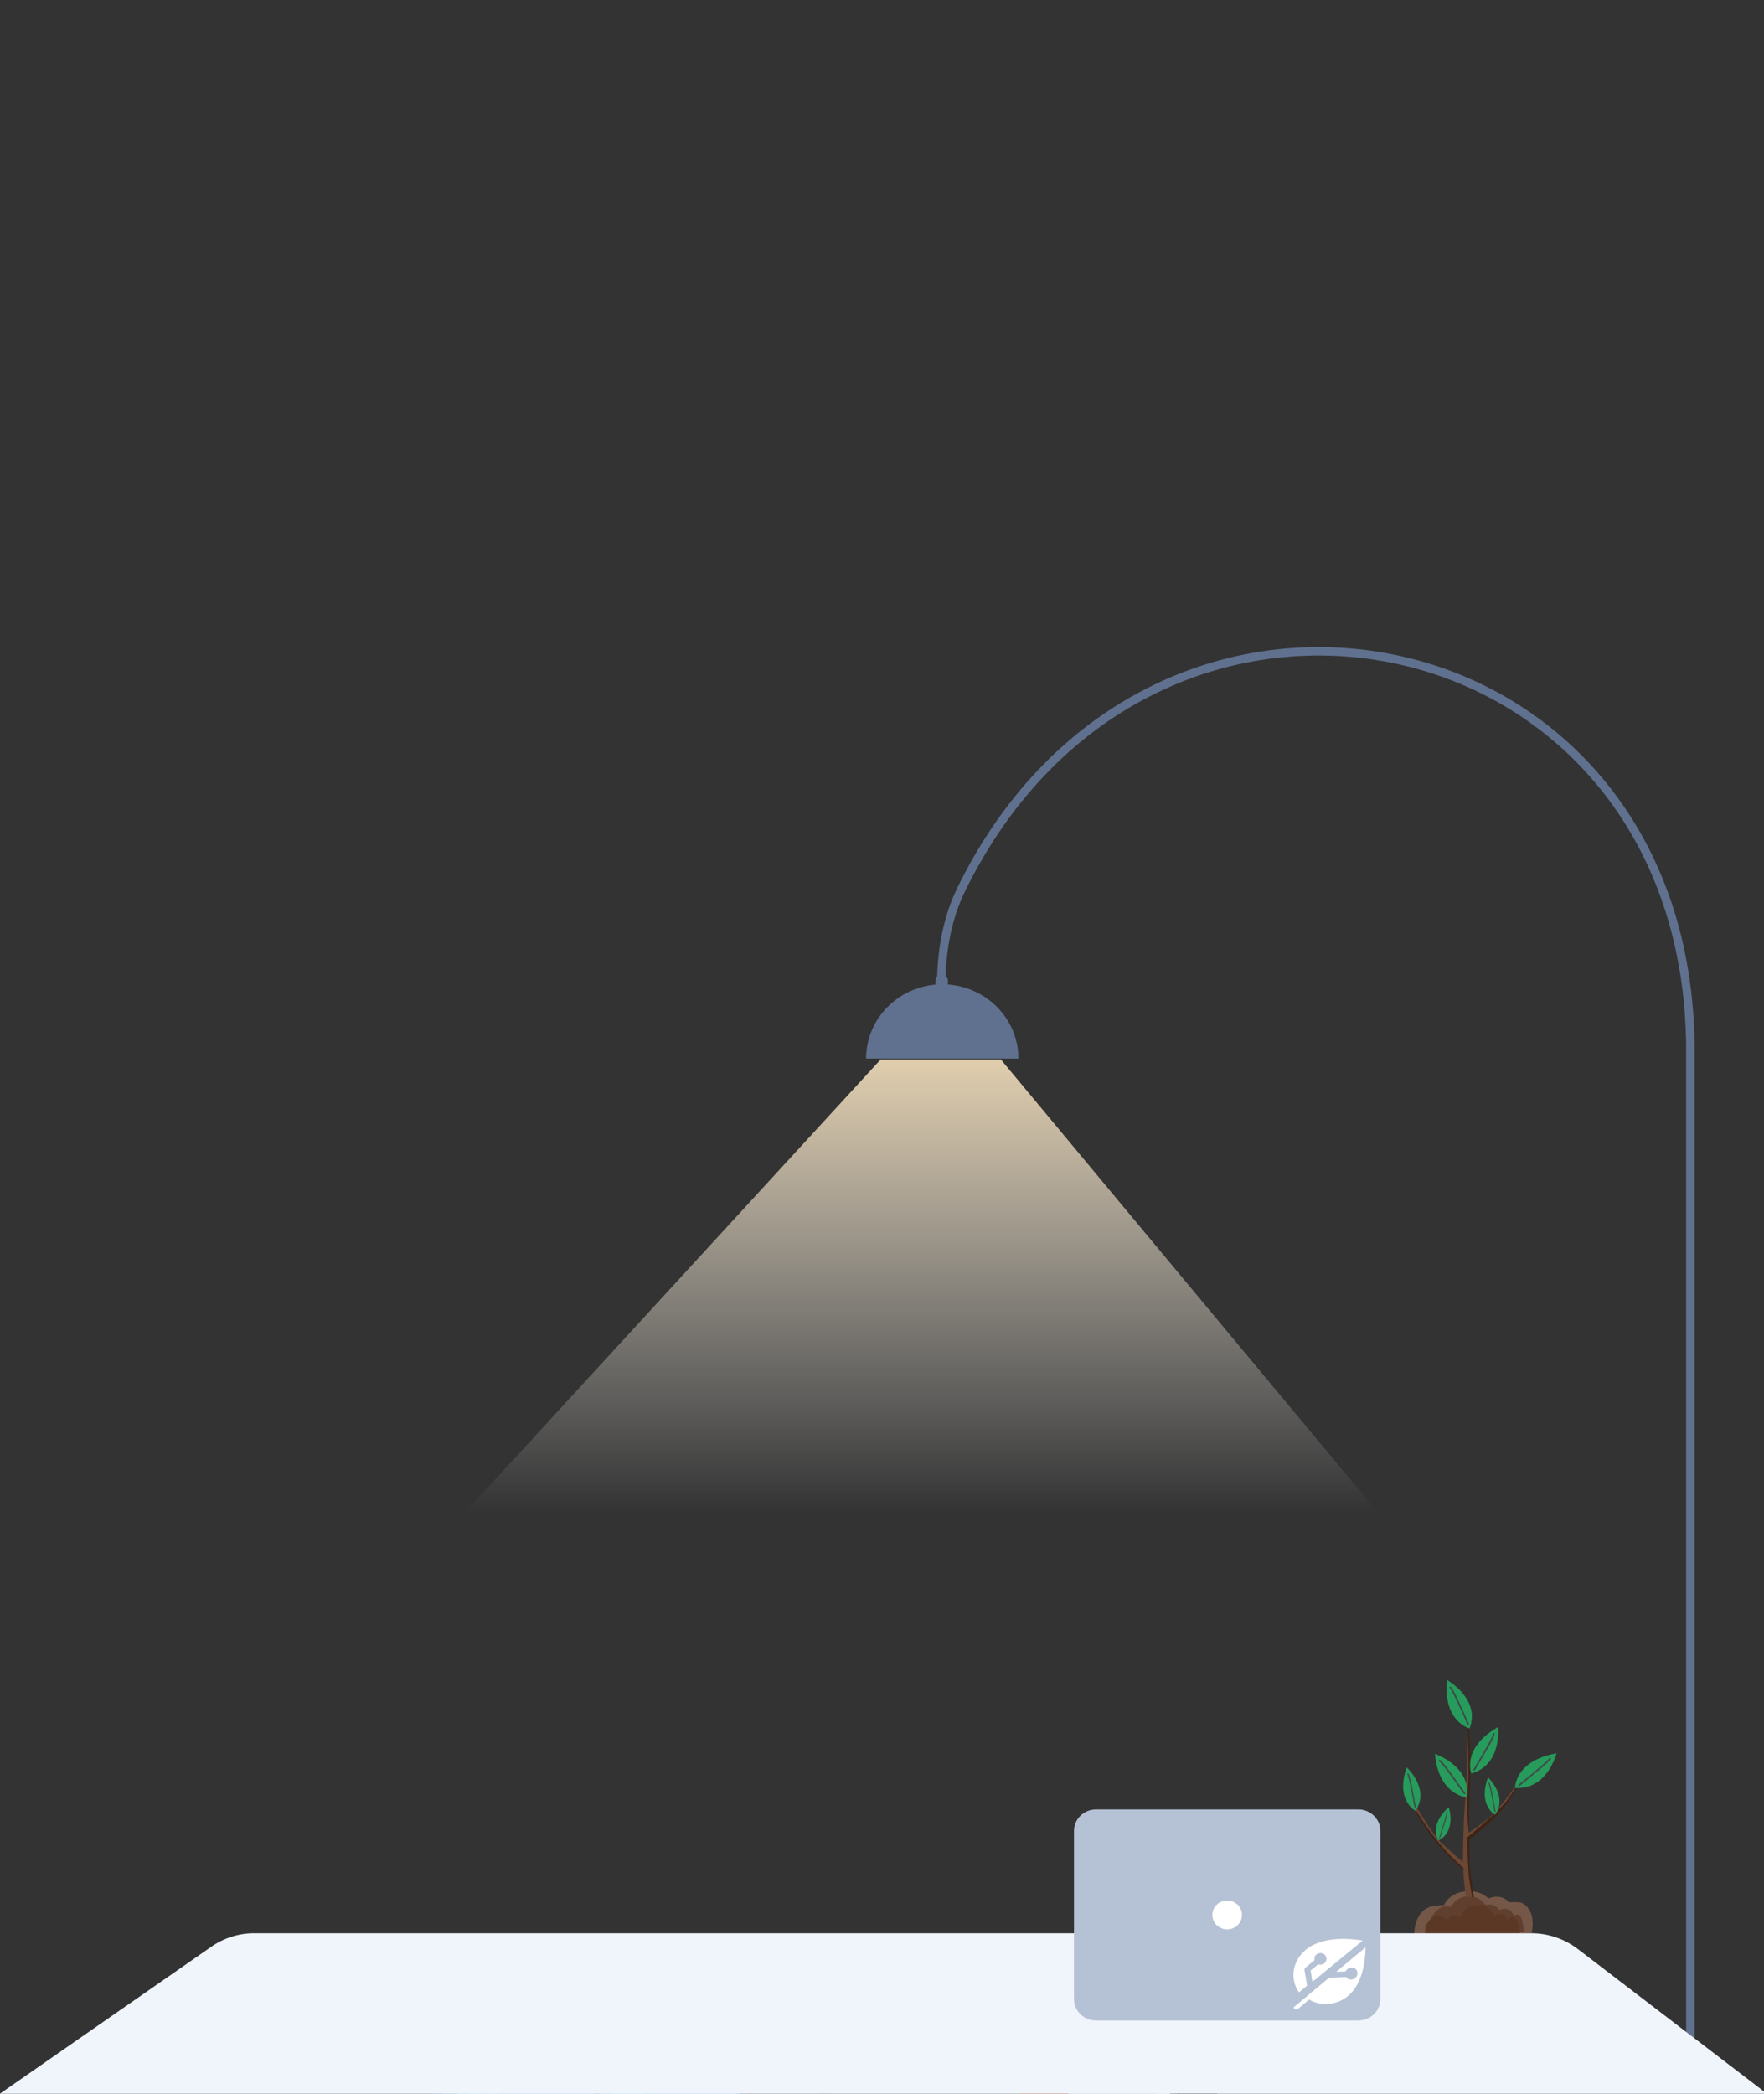
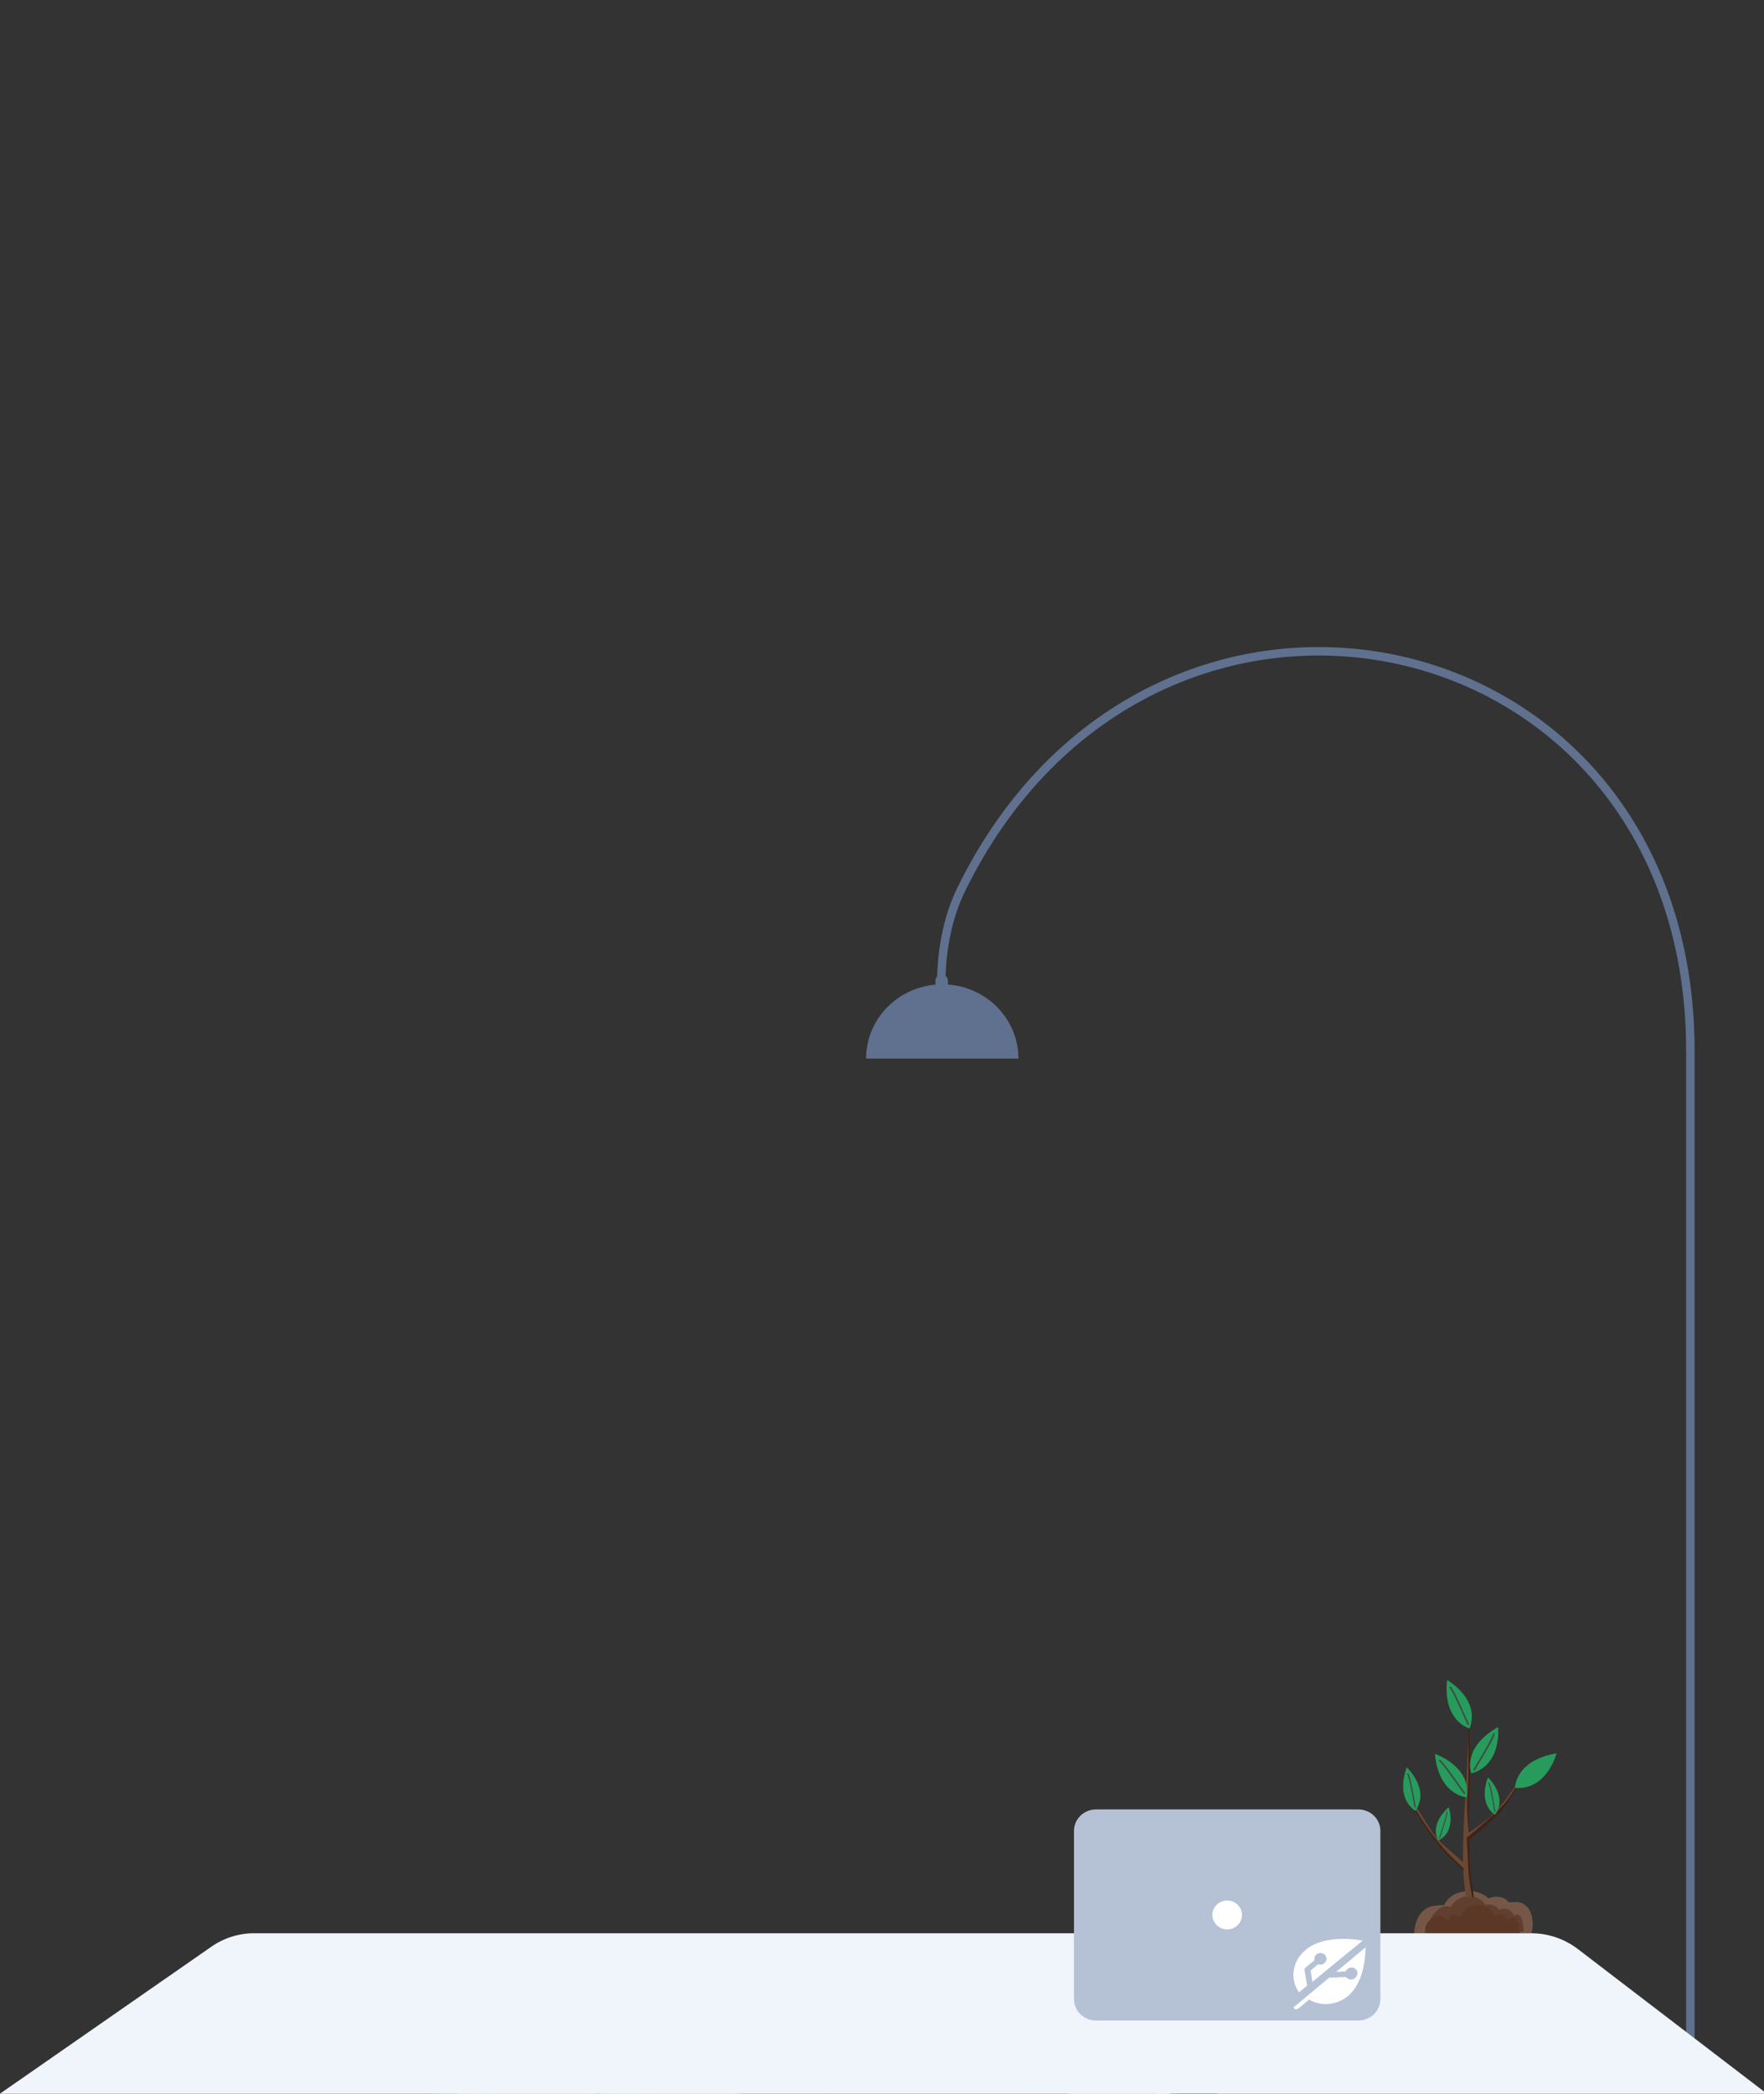
<svg xmlns="http://www.w3.org/2000/svg" width="627" height="744" viewBox="0 0 627 744" fill="none">
  <rect x="0" y="0" width="627" height="744" fill="#333333" stroke="none" />
  <g clip-path="url(#clip0_9231_163911)">
    <path d="M395.792 746.931C401.322 770.531 366.672 790.481 331.102 781.531C295.532 772.581 298.662 780.991 298.662 780.991C303.012 791.681 326.392 818.181 360.702 813.861C395.022 809.541 400.122 779.371 408.702 765.891C409.342 764.891 407.042 757.911 408.472 756.621C409.842 755.371 394.762 742.521 395.792 746.931Z" fill="#000C1E" />
    <path d="M384.122 734.111C386.132 733.831 387.822 734.371 389.112 735.891C390.652 734.831 391.082 732.961 390.202 731.361C389.392 729.851 387.562 729.221 385.982 729.891C384.372 730.571 383.562 732.321 384.122 734.111ZM384.122 734.111C386.132 733.831 387.822 734.371 389.112 735.891C390.652 734.831 391.082 732.961 390.202 731.361C389.392 729.851 387.562 729.221 385.982 729.891C384.372 730.571 383.562 732.321 384.122 734.111ZM403.042 759.381C402.982 759.441 402.922 759.501 402.882 759.561C402.932 759.511 402.982 759.451 403.032 759.401C403.242 759.181 403.482 758.981 403.742 758.811C404.412 758.381 405.102 757.971 405.772 757.541C407.832 756.231 409.792 754.801 411.372 752.901C411.562 752.671 411.752 752.431 411.932 752.191C411.752 752.431 411.562 752.661 411.372 752.891C409.792 754.791 407.842 756.221 405.782 757.531C405.102 757.961 404.412 758.371 403.742 758.801C403.482 758.971 403.252 759.161 403.032 759.381H403.042ZM422.822 892.321C422.612 892.591 422.402 892.861 422.212 893.101C424.042 891.771 425.702 890.541 426.912 889.621L427.122 889.461C425.732 890.481 425.132 890.721 422.822 892.311V892.321ZM424.822 889.801C427.342 887.011 429.852 884.191 431.702 880.881C429.652 884.021 427.352 887.011 424.822 889.791L424.662 889.971C424.712 889.911 424.772 889.861 424.822 889.801Z" fill="white" />
    <path d="M335.192 829.871C335.502 839.701 336.152 843.571 339.242 858.601C340.332 862.091 341.212 861.651 342.782 864.991C342.872 865.191 343.032 865.371 343.032 865.581C343.032 865.791 342.872 865.991 342.782 866.201C342.602 866.141 342.422 866.051 342.262 865.941C342.302 866.021 343.732 868.641 344.502 869.761C344.412 869.631 344.332 869.481 344.272 869.331C344.172 869.061 344.422 868.751 344.822 868.761C344.932 868.891 345.122 869.081 345.272 869.291C346.942 871.611 348.612 873.941 350.282 876.261C350.402 876.431 350.572 876.601 350.622 876.801C350.642 876.971 350.582 877.151 350.462 877.271C350.312 877.341 350.132 877.331 349.982 877.251C350.142 877.501 360.762 893.291 373.262 900.811C374.062 900.601 374.812 900.351 375.602 900.111C377.472 899.541 379.302 899.611 381.152 900.161C381.302 900.201 386.672 895.501 388.882 892.921C390.432 891.111 392.082 888.141 392.082 888.141C395.662 896.371 403.552 900.321 403.552 900.321C405.382 899.751 404.632 899.891 406.172 899.741C406.792 899.671 410.462 900.651 411.062 900.821C413.622 899.571 422.012 893.351 422.222 893.071C422.072 893.171 423.492 891.701 423.542 891.641C426.062 888.841 429.432 884.321 431.712 880.851C431.712 880.851 436.662 872.821 438.862 867.911C438.862 867.911 439.502 866.641 439.822 866.001C440.142 865.361 440.452 864.721 440.762 864.071C441.382 862.771 442.002 861.501 442.592 860.181C442.992 859.301 443.402 858.501 443.792 857.621C444.162 856.801 444.552 856.001 444.892 855.171C445.152 854.551 445.412 853.811 445.652 853.181C446.372 851.291 446.732 849.271 447.232 847.301C447.402 846.651 448.432 841.001 448.432 840.991C457.712 825.781 437.252 787.261 423.792 758.651C417.722 745.741 416.112 732.631 414.012 728.481L413.952 728.361C411.832 724.221 408.842 720.901 404.722 718.661C402.642 717.531 400.322 716.931 397.962 716.901C395.502 716.861 393.202 717.521 391.032 718.611C388.472 719.901 386.262 721.681 384.252 723.701C383.972 723.981 383.692 724.271 383.422 724.551C383.012 724.981 382.612 725.421 382.222 725.871C382.092 726.021 381.952 726.181 381.822 726.331C381.562 726.631 381.312 726.941 381.062 727.251C380.062 728.481 379.122 729.761 378.232 731.081C377.842 731.661 377.462 732.251 377.092 732.841C376.802 733.301 376.502 733.771 376.202 734.231C376.542 734.811 376.842 735.351 377.152 735.881C378.352 737.891 379.542 739.911 380.782 741.901C381.342 742.801 380.922 743.671 379.972 743.861C376.682 744.541 373.402 745.281 370.122 745.981C369.042 746.201 367.962 746.411 366.822 746.631C366.882 746.971 366.922 747.241 366.972 747.511C367.312 749.381 368.102 751.091 368.892 752.801C369.482 754.091 370.132 755.361 370.702 756.651C371.162 757.671 371.152 758.621 370.682 759.471C370.572 759.671 370.442 759.861 370.292 760.031C370.172 760.171 370.042 760.301 369.902 760.431C369.362 760.931 368.782 761.401 368.182 761.831C365.512 763.661 363.282 765.731 360.602 767.551C358.342 769.111 356.232 770.871 354.292 772.811C350.892 776.191 347.832 779.541 345.532 783.731C345.302 784.141 345.072 784.551 344.792 785.051C344.792 785.051 344.792 785.071 344.792 785.081C344.322 786.101 334.352 804.111 335.172 829.811L335.192 829.871ZM389.062 735.871C387.772 734.351 386.082 733.801 384.072 734.091C383.522 732.301 384.332 730.551 385.932 729.871C387.502 729.201 389.332 729.831 390.152 731.341C391.032 732.941 390.602 734.811 389.062 735.871Z" fill="white" />
    <path d="M422.822 892.471C422.612 892.741 422.402 893.021 422.212 893.251C422.212 893.251 424.262 891.781 424.302 891.751C424.962 891.261 428.932 888.241 428.932 888.241C435.342 883.231 440.732 877.191 445.172 870.201C450.932 861.131 454.732 851.291 456.892 840.781C458.052 835.251 458.672 829.611 458.742 823.961C458.822 814.771 457.282 805.651 454.212 796.991C451.152 788.321 446.572 780.551 440.812 773.451C438.342 770.411 435.712 767.501 433.182 764.501C432.282 763.441 431.442 762.331 430.662 761.191C429.052 758.791 428.782 756.231 429.922 753.531C431.012 750.941 431.922 748.291 432.472 745.521C433.612 739.681 433.242 733.971 431.132 728.401C430.782 727.481 430.482 726.541 430.142 725.611C428.952 722.421 427.162 719.481 424.862 716.971C421.432 713.191 417.322 710.081 412.742 707.801C409.502 706.201 405.982 705.211 402.382 704.881C402.142 704.841 401.902 704.781 401.672 704.711H397.782C397.092 704.821 396.392 704.951 395.692 705.051C388.912 706.071 382.952 708.801 377.902 713.471C375.742 715.451 373.822 717.671 372.182 720.081C371.952 720.391 371.752 720.731 371.582 721.081C371.702 720.971 371.832 720.851 371.952 720.731L372.012 720.681C372.072 720.631 372.122 720.571 372.182 720.521C372.522 720.211 372.882 719.921 373.272 719.671C374.022 719.231 374.612 719.441 374.832 720.271C374.992 720.901 375.072 721.541 375.072 722.191C375.092 724.481 374.512 727.581 373.662 730.111C373.472 730.671 373.272 731.201 373.062 731.691C374.762 731.471 376.292 734.441 376.292 734.441C376.582 733.981 376.882 733.521 377.172 733.061C377.542 732.461 377.922 731.871 378.312 731.291C379.202 729.971 380.142 728.691 381.142 727.461C381.392 727.151 381.642 726.851 381.902 726.541C382.032 726.391 382.162 726.231 382.302 726.081C382.692 725.631 383.092 725.191 383.502 724.761C383.772 724.471 384.052 724.181 384.332 723.901C386.342 721.881 388.552 720.101 391.112 718.811C393.292 717.721 395.582 717.061 398.052 717.101C400.402 717.141 402.712 717.751 404.782 718.891C408.902 721.121 411.892 724.451 414.012 728.591C414.032 728.631 414.052 728.671 414.072 728.711C416.992 734.341 417.322 740.971 414.982 746.871C414.702 747.581 414.402 748.261 414.062 748.931C413.722 749.601 413.362 750.251 412.962 750.881C412.892 750.991 412.822 751.111 412.742 751.221C412.482 751.611 412.212 751.991 411.922 752.361C411.742 752.601 411.562 752.841 411.362 753.061C409.692 754.961 407.832 755.571 405.772 756.881C405.092 757.311 404.042 757.911 403.342 758.291C401.242 759.421 400.782 760.801 400.832 761.121C400.962 762.051 401.502 762.921 402.862 763.521C404.042 764.041 405.162 764.451 406.352 764.951C409.242 766.171 415.282 769.271 415.372 769.331C447.452 790.621 450.952 830.411 447.232 847.341C446.792 849.331 444.382 859.271 439.822 867.571C439.822 867.571 434.432 876.941 431.722 881.061C429.672 884.211 427.372 887.201 424.842 889.981" fill="#000C1E" />
    <path d="M384.122 734.111C386.132 733.831 387.822 734.381 389.112 735.901C390.652 734.841 391.082 732.971 390.202 731.371C389.392 729.861 387.562 729.221 385.982 729.901C384.382 730.571 383.572 732.331 384.122 734.111Z" fill="#190330" />
    <path d="M372.172 720.361C371.962 720.531 371.772 720.731 371.572 720.921C370.952 721.791 370.382 722.691 369.872 723.621C368.762 725.601 367.452 728.441 367.102 731.281C367.382 731.281 367.662 731.261 367.932 731.221" fill="#F1F0E4" />
    <path d="M367.102 731.271C367.382 731.271 367.662 731.251 367.932 731.211C368.022 730.871 368.092 730.571 368.192 730.281C368.422 729.631 368.762 729.041 369.372 728.671C370.242 728.131 371.202 728.401 371.592 729.351C371.752 729.741 371.772 730.191 371.822 730.611C371.822 730.891 371.822 731.171 371.782 731.451C372.032 731.491 372.242 731.551 372.452 731.561C372.632 731.561 372.812 731.561 372.982 731.541H373.062C373.272 731.051 373.472 730.521 373.662 729.961C374.512 727.431 375.092 724.321 375.072 722.041C375.072 721.391 374.992 720.751 374.832 720.121C374.612 719.281 374.012 719.071 373.272 719.511C372.882 719.761 372.522 720.051 372.182 720.361C371.972 720.531 371.782 720.731 371.582 720.921C370.962 721.791 370.392 722.691 369.882 723.621C368.772 725.601 367.462 728.441 367.112 731.271H367.102Z" fill="white" />
    <path d="M347.902 733.181C353.352 737.281 358.802 741.391 364.252 745.491C364.762 745.881 365.292 746.261 365.862 746.681C366.102 746.841 366.902 746.701 366.902 746.701C368.032 746.471 369.122 746.271 370.202 746.051C373.482 745.341 376.762 744.601 380.052 743.931C380.052 743.931 368.802 743.811 347.902 733.191V733.181Z" fill="#E85C36" />
    <path d="M411.052 900.841C412.122 900.621 421.542 893.941 422.222 893.261C425.002 890.481 429.832 883.781 431.292 881.631C435.342 875.651 440.712 866.211 442.232 862.881C443.502 860.101 445.382 854.381 446.122 851.771C448.752 842.531 448.662 835.421 448.282 830.341C445.692 796.121 428.542 780.291 426.272 777.931C423.672 775.231 421.182 773.501 418.172 771.261C414.572 768.581 411.712 767.191 407.802 765.541C406.612 765.041 404.042 764.111 402.882 763.541C402.042 763.121 399.562 761.341 402.062 759.221C402.292 759.021 403.392 758.371 403.652 758.201C404.322 757.771 405.662 756.981 406.352 756.581C408.602 755.271 409.802 754.761 411.392 753.081C413.062 751.311 414.122 749.131 415.002 746.871C417.342 740.971 417.012 734.351 414.092 728.711L414.032 728.591C411.912 724.451 408.922 721.131 404.802 718.891C402.742 717.761 400.432 717.141 398.072 717.101C395.612 717.061 393.312 717.721 391.142 718.811C388.582 720.101 386.372 721.881 384.362 723.901C382.122 726.171 380.102 728.651 378.332 731.301C377.942 731.881 377.562 732.471 377.192 733.061C376.902 733.521 376.602 733.991 376.302 734.451C376.302 734.451 374.772 731.481 373.072 731.701C373.282 731.211 373.482 730.681 373.672 730.121C374.522 727.591 375.102 724.481 375.082 722.201C375.082 721.551 375.002 720.911 374.842 720.281C374.622 719.441 374.022 719.231 373.282 719.671C372.892 719.921 372.532 720.211 372.192 720.521C368.662 723.551 367.182 731.381 367.122 731.431C368.822 724.131 372.542 720.291 373.192 720.951C373.602 721.361 373.892 722.381 373.572 724.691C373.232 727.061 372.872 728.251 371.832 730.761C371.682 731.121 371.622 731.161 371.432 731.541C371.932 731.711 372.472 731.761 373.002 731.681C374.252 731.481 375.422 732.951 376.302 734.431C377.222 735.971 378.822 738.531 378.822 738.531C378.972 737.471 379.272 736.431 379.692 735.451C381.152 732.181 381.922 731.001 383.982 728.381C385.782 726.101 388.282 724.141 391.212 722.601C393.332 721.491 394.662 721.111 397.162 721.151C399.592 721.191 401.632 721.761 403.892 723.101C406.062 724.381 408.232 726.441 409.682 729.901C410.702 732.331 411.522 734.911 411.572 737.741C411.642 741.621 410.712 744.971 409.542 747.021C408.102 749.541 406.542 750.631 403.782 752.491C401.562 753.991 400.892 754.521 399.402 755.581C397.112 757.211 396.142 759.341 396.102 760.591C396.012 763.161 398.212 766.241 404.702 769.691C408.482 771.701 411.242 772.961 415.172 775.871C418.232 778.141 420.732 780.181 423.232 783.631C425.622 786.921 428.532 789.441 430.372 792.501C433.262 797.321 442.372 815.131 442.202 833.991C441.892 868.561 413.902 900.221 411.062 900.841H411.052Z" fill="#F0F5FB" />
    <path d="M346.322 732.041C346.842 732.431 347.382 732.791 347.902 733.181C368.802 743.801 380.052 743.921 380.052 743.921C380.342 743.871 380.602 743.731 380.812 743.521C381.172 743.141 381.232 742.561 380.862 741.961C379.632 739.971 378.442 737.951 377.232 735.941C376.922 735.411 376.622 734.871 376.282 734.291C376.282 734.291 374.752 731.321 373.062 731.541H372.982C372.802 731.551 372.622 731.551 372.452 731.541C372.222 731.521 372.002 731.481 371.782 731.441C371.782 731.441 369.242 731.201 367.942 731.231C367.662 731.271 367.392 731.291 367.112 731.291C366.282 731.241 365.452 731.191 364.622 731.131C363.202 731.041 361.792 730.951 360.372 730.861C357.782 730.691 355.202 730.531 352.612 730.371C350.952 730.261 349.282 730.161 347.622 730.071C347.342 730.041 347.072 730.051 346.792 730.091C346.342 730.181 346.002 730.441 345.902 730.921C345.782 731.361 345.962 731.821 346.332 732.071L346.322 732.041Z" fill="#FF7040" />
    <path d="M396.342 716.931C396.342 716.931 384.032 704.481 371.572 720.911C371.572 720.911 373.362 718.791 374.192 719.311C374.192 719.311 375.232 719.281 375.062 722.971C374.972 724.901 374.572 727.711 373.052 731.531C373.052 731.531 374.452 731.021 376.282 734.281C376.282 734.281 385.142 718.081 396.342 716.931Z" fill="url(#paint0_linear_9231_163911)" />
    <path d="M366.892 746.701C366.952 747.041 366.992 747.311 367.042 747.581C367.382 749.451 368.172 751.161 368.962 752.871C369.192 753.361 369.422 753.851 369.662 754.341C371.932 754.831 380.812 743.521 380.812 743.521C380.602 743.731 380.342 743.871 380.052 743.921C376.762 744.591 373.482 745.331 370.202 746.041C369.132 746.261 368.052 746.471 366.902 746.691L366.892 746.701Z" fill="#D6E0EA" />
    <path d="M371.582 729.351C371.202 728.401 370.232 728.131 369.362 728.671C368.752 729.051 368.412 729.631 368.182 730.281C368.082 730.571 368.022 730.871 367.922 731.211C369.212 731.181 371.762 731.421 371.762 731.421C371.802 731.151 371.812 730.881 371.802 730.601C371.762 730.171 371.732 729.731 371.572 729.341L371.582 729.351Z" fill="#190330" />
    <path d="M153.15 703.34H262.11L277.38 855.39L271.55 861.78H162.59L151 706.77L153.15 703.34Z" fill="#85BFE3" />
    <path opacity="0.7" d="M168.42 855.39H277.38L262.11 703.34H153.15L168.42 855.39Z" fill="#ABDFFF" />
    <path d="M192.99 708.24H224.24L222.99 694C222.84 692.34 221.38 691 219.72 691H194.48C192.82 691 191.59 692.34 191.74 694L192.99 708.24Z" fill="#007CFF" />
    <path d="M192.99 708.24H224.24L222.99 694C222.84 692.34 221.38 691 219.72 691H194.48C192.82 691 191.59 692.34 191.74 694L192.99 708.24Z" fill="#73C6EF" />
    <path d="M191.99 710.4H225.61C226.19 710.4 226.63 709.93 226.57 709.34L226.41 707.5C226.36 706.92 225.84 706.44 225.26 706.44H191.64C191.06 706.44 190.62 706.91 190.68 707.5L190.84 709.34C190.89 709.92 191.41 710.4 191.99 710.4Z" fill="#54AAD5" />
    <g opacity="0.95">
      <path d="M161.66 714.66L206.43 714.72C207.46 714.72 208.39 715.52 208.49 716.5L210.42 734.43C210.53 735.41 209.77 736.21 208.74 736.21L163.97 736.15C162.94 736.15 162.01 735.35 161.91 734.37L159.98 716.44C159.87 715.46 160.63 714.66 161.66 714.66Z" fill="white" />
      <path d="M165.42 718.311H175.88C176.65 718.331 177.35 718.921 177.42 719.661L178.49 729.601C178.57 730.341 178.01 730.931 177.23 730.931H166.77C166 730.911 165.3 730.321 165.23 729.581L164.16 719.641C164.08 718.901 164.64 718.311 165.42 718.311Z" fill="white" />
      <path d="M165.42 718.311H175.88C176.65 718.331 177.35 718.921 177.42 719.661L178.49 729.601C178.57 730.341 178.01 730.931 177.23 730.931H166.77C166 730.911 165.3 730.321 165.23 729.581L164.16 719.641C164.08 718.901 164.64 718.311 165.42 718.311Z" stroke="#D3D7DE" stroke-width="0.59" />
      <path d="M171.64 727.58C173.36 727.58 174.61 726.26 174.44 724.63C174.27 723 172.73 721.67 171.01 721.67C169.29 721.67 168.04 722.99 168.21 724.62C168.38 726.25 169.92 727.58 171.64 727.58Z" fill="#FF7040" stroke="#FF7040" stroke-width="1.78" stroke-linecap="round" stroke-linejoin="round" />
      <path d="M170.36 725.31C170.4 725.69 170.74 726 171.13 726H171.91C172.24 726 172.49 725.73 172.45 725.4C172.41 725.04 172.23 724.91 171.98 724.83L170.68 724.41C170.42 724.33 170.25 724.2 170.21 723.84C170.17 723.51 170.42 723.24 170.75 723.24H171.53C171.91 723.24 172.25 723.55 172.3 723.93" stroke="white" stroke-width="0.5" stroke-linecap="round" stroke-linejoin="round" />
      <path d="M171.13 722.84L171.51 726.39" stroke="white" stroke-width="0.5" stroke-linecap="round" stroke-linejoin="round" />
      <path d="M180.41 724.34L181.07 723.31L181.22 723.22C181.2 723.27 181.17 723.32 181.14 723.36C181.11 723.4 181.06 723.43 181 723.45C180.94 723.47 180.86 723.48 180.76 723.48C180.61 723.48 180.47 723.45 180.33 723.38C180.2 723.31 180.09 723.21 180 723.09C179.91 722.97 179.86 722.83 179.84 722.67C179.82 722.51 179.84 722.36 179.92 722.23C179.99 722.1 180.09 721.99 180.23 721.91C180.37 721.83 180.52 721.79 180.69 721.79C180.86 721.79 181.03 721.83 181.18 721.91C181.33 721.99 181.45 722.09 181.55 722.22C181.65 722.35 181.7 722.49 181.72 722.66C181.74 722.89 181.69 723.12 181.54 723.35L180.93 724.33H180.43L180.41 724.34ZM180.83 723.16C180.93 723.16 181.01 723.14 181.08 723.1C181.15 723.06 181.2 723 181.24 722.92C181.27 722.85 181.29 722.76 181.28 722.67C181.27 722.57 181.24 722.49 181.19 722.42C181.14 722.35 181.07 722.29 180.99 722.24C180.91 722.2 180.82 722.18 180.73 722.18C180.64 722.18 180.55 722.2 180.48 722.24C180.41 722.28 180.36 722.34 180.32 722.42C180.29 722.49 180.27 722.58 180.28 722.67C180.29 722.76 180.32 722.85 180.37 722.92C180.42 722.99 180.49 723.05 180.57 723.09C180.65 723.13 180.74 723.15 180.83 723.15V723.16ZM182.38 724.34L183.1 722.08H183.53L182.83 724.34H182.38ZM181.77 722.2L181.73 721.83H183.5L183.53 722.08L183.36 722.2H181.78H181.77ZM184.5 724.34L184.23 721.83H184.66L184.93 724.34H184.5ZM183.74 722.2L183.7 721.83H184.62L184.66 722.2H183.74ZM186.46 724.38C186.26 724.38 186.07 724.33 185.9 724.22C185.72 724.11 185.58 723.96 185.46 723.77C185.34 723.58 185.27 723.35 185.24 723.09C185.21 722.83 185.24 722.6 185.31 722.41C185.39 722.22 185.5 722.07 185.65 721.96C185.8 721.86 185.98 721.8 186.18 721.8C186.38 721.8 186.57 721.85 186.74 721.96C186.91 722.07 187.06 722.21 187.18 722.41C187.3 722.6 187.37 722.83 187.4 723.09C187.43 723.35 187.4 723.58 187.33 723.77C187.26 723.96 187.14 724.11 186.99 724.22C186.84 724.32 186.67 724.38 186.47 724.38H186.46ZM186.41 723.99C186.54 723.99 186.65 723.96 186.74 723.89C186.83 723.82 186.89 723.72 186.93 723.59C186.97 723.46 186.98 723.29 186.96 723.08C186.94 722.87 186.89 722.71 186.82 722.58C186.75 722.45 186.67 722.35 186.56 722.28C186.46 722.21 186.34 722.18 186.21 722.18C186.08 722.18 185.97 722.21 185.88 722.28C185.79 722.34 185.73 722.44 185.69 722.58C185.65 722.71 185.64 722.88 185.66 723.08C185.68 723.28 185.73 723.45 185.79 723.59C185.86 723.72 185.94 723.82 186.04 723.89C186.15 723.96 186.26 723.99 186.39 723.99H186.41ZM188.15 724.38C188.07 724.38 188 724.35 187.94 724.3C187.88 724.25 187.85 724.18 187.84 724.11C187.83 724.04 187.85 723.97 187.9 723.92C187.95 723.87 188.01 723.84 188.09 723.85C188.17 723.86 188.24 723.88 188.29 723.93C188.35 723.98 188.38 724.04 188.39 724.12C188.4 724.2 188.38 724.26 188.33 724.31C188.29 724.36 188.22 724.39 188.14 724.38H188.15ZM189.65 724.38C189.47 724.38 189.31 724.34 189.16 724.26C189.01 724.18 188.89 724.08 188.79 723.94C188.7 723.81 188.64 723.66 188.62 723.5C188.6 723.27 188.65 723.04 188.8 722.81L189.41 721.83H189.91L189.25 722.86L189.1 722.95C189.12 722.9 189.15 722.85 189.18 722.81C189.22 722.77 189.26 722.74 189.32 722.72C189.38 722.7 189.46 722.69 189.56 722.69C189.71 722.69 189.86 722.73 189.99 722.79C190.12 722.86 190.23 722.95 190.32 723.07C190.41 723.19 190.46 723.33 190.48 723.49C190.5 723.65 190.48 723.8 190.4 723.93C190.33 724.06 190.23 724.17 190.09 724.25C189.96 724.33 189.8 724.37 189.63 724.37L189.65 724.38ZM189.61 724C189.71 724 189.79 723.98 189.86 723.94C189.93 723.9 189.98 723.84 190.02 723.76C190.06 723.68 190.07 723.6 190.06 723.51C190.05 723.42 190.02 723.33 189.97 723.26C189.92 723.19 189.85 723.13 189.77 723.09C189.69 723.05 189.6 723.03 189.51 723.03C189.42 723.03 189.33 723.05 189.26 723.09C189.19 723.13 189.14 723.19 189.1 723.27C189.06 723.34 189.05 723.42 189.06 723.52C189.07 723.62 189.1 723.7 189.15 723.77C189.2 723.84 189.27 723.9 189.35 723.95C189.43 723.99 189.52 724.01 189.61 724.01V724ZM191.75 724.39C191.57 724.39 191.41 724.36 191.27 724.3C191.13 724.24 191.02 724.15 190.93 724.04C190.84 723.93 190.79 723.8 190.78 723.66C190.77 723.55 190.78 723.45 190.81 723.35C190.85 723.25 190.91 723.17 190.99 723.11C191.07 723.04 191.18 723 191.3 722.97V723.08C191.2 723.05 191.11 723.01 191.03 722.95C190.96 722.89 190.9 722.82 190.85 722.74C190.8 722.66 190.78 722.57 190.77 722.49C190.76 722.36 190.77 722.24 190.83 722.14C190.89 722.04 190.97 721.96 191.08 721.9C191.19 721.84 191.32 721.81 191.47 721.81C191.62 721.81 191.76 721.84 191.88 721.9C192 721.96 192.1 722.04 192.18 722.14C192.26 722.24 192.31 722.36 192.32 722.49C192.32 722.58 192.32 722.66 192.29 722.74C192.26 722.82 192.22 722.89 192.16 722.95C192.1 723.01 192.02 723.05 191.92 723.08L191.9 722.97C192.03 723 192.14 723.05 192.24 723.11C192.34 723.17 192.41 723.26 192.47 723.35C192.53 723.44 192.56 723.55 192.57 723.66C192.59 723.8 192.57 723.93 192.5 724.04C192.44 724.15 192.34 724.24 192.21 724.3C192.08 724.36 191.93 724.39 191.75 724.39ZM191.71 724.02C191.8 724.02 191.88 724 191.95 723.97C192.02 723.93 192.07 723.89 192.1 723.82C192.14 723.76 192.15 723.69 192.14 723.61C192.13 723.53 192.1 723.46 192.05 723.4C192 723.34 191.94 723.29 191.86 723.25C191.79 723.21 191.7 723.2 191.61 723.2C191.52 723.2 191.44 723.22 191.37 723.25C191.3 723.29 191.25 723.33 191.22 723.4C191.19 723.46 191.17 723.53 191.18 723.61C191.19 723.69 191.22 723.76 191.26 723.82C191.31 723.88 191.37 723.93 191.45 723.97C191.53 724.01 191.61 724.02 191.7 724.02H191.71ZM191.58 722.87C191.69 722.87 191.78 722.84 191.84 722.77C191.9 722.7 191.93 722.62 191.92 722.51C191.91 722.4 191.86 722.32 191.79 722.26C191.71 722.19 191.62 722.16 191.51 722.16C191.4 722.16 191.31 722.19 191.25 722.26C191.19 722.32 191.16 722.41 191.17 722.51C191.18 722.61 191.23 722.7 191.3 722.77C191.38 722.84 191.47 722.87 191.58 722.87Z" fill="#000C1E" />
      <path d="M194.63 724.39C194.44 724.39 194.27 724.35 194.12 724.28C193.97 724.21 193.83 724.1 193.71 723.97L193.92 723.74C194.01 723.85 194.11 723.93 194.23 723.99C194.35 724.05 194.47 724.08 194.61 724.08C194.76 724.08 194.88 724.05 194.97 723.98C195.06 723.91 195.1 723.82 195.08 723.7C195.07 723.61 195.04 723.53 194.99 723.47C194.94 723.41 194.87 723.37 194.79 723.33C194.71 723.29 194.62 723.26 194.53 723.23C194.44 723.2 194.34 723.17 194.25 723.13C194.16 723.09 194.07 723.05 193.99 723C193.91 722.95 193.84 722.88 193.79 722.8C193.74 722.72 193.7 722.61 193.69 722.48C193.67 722.34 193.69 722.22 193.76 722.12C193.82 722.02 193.91 721.94 194.03 721.89C194.15 721.84 194.28 721.81 194.44 721.81C194.6 721.81 194.75 721.84 194.88 721.91C195.02 721.97 195.13 722.05 195.23 722.16L195.02 722.39C194.93 722.3 194.84 722.24 194.75 722.19C194.66 722.14 194.56 722.12 194.46 722.12C194.31 722.12 194.2 722.15 194.13 722.21C194.05 722.27 194.02 722.36 194.03 722.47C194.03 722.55 194.07 722.62 194.12 722.67C194.17 722.72 194.24 722.76 194.32 722.8C194.4 722.84 194.49 722.87 194.58 722.9C194.67 722.93 194.77 722.96 194.86 723C194.96 723.04 195.05 723.08 195.13 723.14C195.21 723.2 195.28 723.27 195.33 723.36C195.39 723.45 195.42 723.55 195.44 723.69C195.46 723.91 195.4 724.08 195.26 724.21C195.12 724.34 194.91 724.4 194.64 724.4L194.63 724.39ZM194.61 724.71L194.27 721.51H194.52L194.86 724.71H194.61Z" fill="#727C8C" />
      <path d="M181.37 726.42L193.28 726.44C193.97 726.44 194.6 726.98 194.67 727.64C194.74 728.3 194.24 728.83 193.54 728.83L181.63 728.81C180.94 728.81 180.31 728.27 180.24 727.61C180.17 726.95 180.67 726.42 181.37 726.42Z" fill="#D3D7DE" />
      <path d="M212.04 714.73L256.81 714.79C257.84 714.79 258.77 715.59 258.87 716.57L260.8 734.5C260.91 735.48 260.15 736.28 259.12 736.28L214.35 736.22C213.32 736.22 212.39 735.42 212.29 734.44L210.36 716.51C210.25 715.53 211.01 714.73 212.04 714.73Z" fill="white" />
      <path d="M215.87 718.391L226.82 718.411C227.63 718.411 228.35 719.041 228.44 719.811L229.56 730.211C229.64 730.981 229.05 731.601 228.24 731.601L217.29 731.581C216.48 731.581 215.76 730.951 215.67 730.181L214.55 719.781C214.47 719.011 215.06 718.391 215.87 718.391Z" fill="white" />
      <path d="M215.87 718.391L226.82 718.411C227.63 718.411 228.35 719.041 228.44 719.811L229.56 730.211C229.64 730.981 229.05 731.601 228.24 731.601L217.29 731.581C216.48 731.581 215.76 730.951 215.67 730.181L214.55 719.781C214.47 719.011 215.06 718.391 215.87 718.391Z" stroke="#D3D7DE" stroke-width="0.62" />
      <path d="M222.38 728.09C224.18 728.09 225.49 726.71 225.31 725C225.13 723.29 223.52 721.9 221.72 721.9C219.92 721.9 218.61 723.28 218.79 724.99C218.97 726.7 220.58 728.09 222.38 728.09Z" fill="#FFD230" stroke="#FFD230" stroke-width="0.62" stroke-linecap="round" stroke-linejoin="round" />
      <path d="M221 725.21H221.57L221.7 726.46C221.72 726.65 221.97 726.73 222.09 726.59L223.32 725.09C223.43 724.96 223.31 724.76 223.12 724.76H222.55L222.42 723.51C222.4 723.32 222.15 723.24 222.03 723.38L220.8 724.88C220.69 725.01 220.81 725.21 221 725.21Z" fill="white" />
      <path d="M231.41 724.71L232.13 722.45H232.56L231.86 724.71H231.41ZM230.81 722.57L230.77 722.2H232.54L232.57 722.45L232.4 722.57H230.82H230.81ZM233.77 724.75C233.59 724.75 233.43 724.72 233.28 724.66C233.13 724.6 233 724.51 232.89 724.39L233.15 724.11C233.21 724.19 233.29 724.25 233.39 724.29C233.49 724.33 233.6 724.36 233.71 724.36C233.82 724.36 233.91 724.34 233.98 724.3C234.05 724.26 234.11 724.21 234.14 724.14C234.18 724.07 234.19 723.99 234.18 723.9C234.17 723.8 234.14 723.72 234.09 723.66C234.04 723.59 233.97 723.54 233.88 723.51C233.8 723.47 233.7 723.45 233.58 723.45C233.53 723.45 233.49 723.45 233.44 723.46C233.39 723.46 233.35 723.47 233.31 723.48L233.48 723.24C233.53 723.22 233.58 723.21 233.64 723.19C233.7 723.18 233.76 723.17 233.81 723.17C233.95 723.17 234.07 723.2 234.19 723.26C234.31 723.32 234.4 723.41 234.48 723.52C234.56 723.63 234.6 723.76 234.62 723.91C234.64 724.07 234.62 724.22 234.55 724.34C234.48 724.46 234.38 724.56 234.25 724.63C234.11 724.7 233.95 724.73 233.76 724.73L233.77 724.75ZM233.34 723.48L233.31 723.24L233.93 722.46H234.45L233.8 723.25L233.33 723.48H233.34ZM232.83 722.57L232.79 722.2H234.42L234.45 722.45L234.09 722.57H232.83ZM234.95 724.47L235.82 723.49C235.89 723.41 235.95 723.34 235.99 723.27C236.03 723.21 236.06 723.14 236.08 723.09C236.1 723.03 236.1 722.97 236.1 722.91C236.09 722.8 236.04 722.71 235.95 722.65C235.87 722.59 235.77 722.55 235.65 722.55C235.52 722.55 235.42 722.58 235.33 722.64C235.24 722.7 235.17 722.79 235.1 722.92L234.77 722.68C234.85 722.51 234.97 722.38 235.11 722.3C235.25 722.21 235.42 722.17 235.62 722.17C235.78 722.17 235.93 722.2 236.06 722.26C236.19 722.32 236.29 722.41 236.37 722.52C236.45 722.63 236.5 722.76 236.51 722.9C236.52 723.01 236.51 723.1 236.5 723.18C236.48 723.26 236.45 723.34 236.39 723.43C236.34 723.51 236.26 723.61 236.16 723.72L235.49 724.45H234.93L234.95 724.47ZM234.98 724.71L234.95 724.47L235.31 724.35H236.73L236.77 724.72H234.98V724.71ZM237.54 724.72L237.27 722.21H237.7L237.97 724.72H237.54ZM236.78 722.58L236.74 722.21H237.66L237.7 722.58H236.78ZM238.81 724.75C238.73 724.75 238.66 724.72 238.6 724.67C238.54 724.62 238.51 724.55 238.5 724.48C238.49 724.41 238.51 724.34 238.56 724.29C238.61 724.24 238.67 724.21 238.75 724.22C238.83 724.23 238.9 724.25 238.95 724.3C239.01 724.35 239.04 724.41 239.05 724.49C239.06 724.57 239.04 724.63 238.99 724.68C238.95 724.73 238.88 724.76 238.8 724.75H238.81ZM240.39 724.76C240.21 724.76 240.05 724.73 239.91 724.67C239.77 724.61 239.66 724.52 239.57 724.41C239.48 724.3 239.43 724.17 239.42 724.03C239.41 723.92 239.42 723.82 239.45 723.72C239.49 723.62 239.55 723.54 239.63 723.48C239.71 723.41 239.82 723.37 239.94 723.34V723.45C239.84 723.42 239.75 723.38 239.67 723.32C239.6 723.26 239.54 723.19 239.49 723.11C239.44 723.03 239.42 722.94 239.41 722.86C239.4 722.73 239.41 722.61 239.47 722.51C239.53 722.41 239.61 722.33 239.72 722.27C239.83 722.21 239.96 722.18 240.11 722.18C240.26 722.18 240.4 722.21 240.52 722.27C240.64 722.33 240.74 722.41 240.82 722.51C240.9 722.61 240.95 722.73 240.96 722.86C240.96 722.95 240.96 723.03 240.93 723.11C240.9 723.19 240.86 723.26 240.8 723.32C240.74 723.38 240.66 723.42 240.56 723.45L240.54 723.34C240.67 723.37 240.78 723.42 240.88 723.48C240.98 723.54 241.05 723.63 241.11 723.72C241.17 723.81 241.2 723.92 241.21 724.03C241.23 724.17 241.21 724.3 241.14 724.41C241.08 724.52 240.98 724.61 240.85 724.67C240.72 724.73 240.57 724.76 240.39 724.76ZM240.35 724.38C240.44 724.38 240.52 724.36 240.59 724.33C240.66 724.29 240.71 724.25 240.74 724.18C240.78 724.12 240.79 724.05 240.78 723.97C240.77 723.89 240.74 723.82 240.69 723.76C240.64 723.7 240.58 723.65 240.5 723.61C240.43 723.57 240.34 723.56 240.25 723.56C240.16 723.56 240.08 723.58 240.01 723.61C239.94 723.65 239.89 723.69 239.86 723.76C239.83 723.82 239.81 723.89 239.82 723.97C239.83 724.05 239.86 724.12 239.9 724.18C239.95 724.24 240.01 724.29 240.09 724.33C240.17 724.37 240.25 724.38 240.34 724.38H240.35ZM240.23 723.24C240.34 723.24 240.43 723.21 240.49 723.14C240.55 723.07 240.58 722.99 240.57 722.88C240.56 722.77 240.51 722.69 240.44 722.63C240.36 722.56 240.27 722.53 240.16 722.53C240.05 722.53 239.96 722.56 239.9 722.63C239.84 722.69 239.81 722.78 239.82 722.88C239.83 722.98 239.88 723.07 239.95 723.14C240.03 723.21 240.12 723.24 240.23 723.24ZM241.8 724.72L242.52 722.46H242.95L242.25 724.72H241.8ZM241.19 722.58L241.15 722.21H242.92L242.95 722.46L242.78 722.58H241.2H241.19Z" fill="#000C1E" />
      <path d="M245.45 724.73L244.52 723.86L245.26 723.03H245.67L244.84 723.95V723.76L245.88 724.73H245.44H245.45ZM244.3 724.73L244.02 722.17H244.36L244.64 724.73H244.3ZM246.91 724.73L245.79 722.24H246.14L247.04 724.27H246.94L247.39 722.24H247.65L248.54 724.27H248.44L248.9 722.24H249.25L248.66 724.73H248.41L247.52 722.7H247.62L247.17 724.72H246.92L246.91 724.73ZM251.15 724.74L251.04 723.75C251.03 723.62 250.97 723.51 250.88 723.43C250.79 723.35 250.67 723.3 250.53 723.3C250.44 723.3 250.36 723.32 250.29 723.36C250.22 723.4 250.17 723.45 250.14 723.52C250.11 723.59 250.1 723.66 250.1 723.75L249.95 723.67C249.94 723.54 249.95 723.43 250 723.33C250.05 723.23 250.13 723.15 250.23 723.09C250.33 723.03 250.45 723 250.59 723C250.73 723 250.85 723.03 250.96 723.09C251.07 723.15 251.16 723.23 251.23 723.33C251.3 723.43 251.34 723.55 251.36 723.68L251.47 724.74H251.13H251.15ZM249.88 724.73L249.6 722.17H249.94L250.22 724.73H249.88Z" fill="#727C8C" />
      <path d="M232.42 726.79L244.33 726.81C245.02 726.81 245.65 727.35 245.72 728.01C245.79 728.67 245.29 729.2 244.59 729.2L232.68 729.18C231.99 729.18 231.36 728.64 231.29 727.98C231.22 727.32 231.72 726.79 232.42 726.79Z" fill="#D3D7DE" />
      <path d="M164.16 737.92L208.93 737.98C209.96 737.98 210.89 738.78 210.99 739.76L212.92 757.69C213.03 758.67 212.27 759.47 211.24 759.47L166.47 759.41C165.44 759.41 164.51 758.61 164.41 757.63L162.48 739.7C162.37 738.72 163.13 737.92 164.16 737.92Z" fill="white" />
      <path d="M167.57 741.55H175.62C176.22 741.56 176.75 742.02 176.81 742.59L177.63 750.23C177.69 750.8 177.26 751.25 176.66 751.25H168.61C168.01 751.24 167.48 750.78 167.42 750.21L166.6 742.57C166.54 742 166.97 741.55 167.57 741.55Z" fill="white" />
      <path d="M167.57 741.55H175.62C176.22 741.56 176.75 742.02 176.81 742.59L177.63 750.23C177.69 750.8 177.26 751.25 176.66 751.25H168.61C168.01 751.24 167.48 750.78 167.42 750.21L166.6 742.57C166.54 742 166.97 741.55 167.57 741.55Z" stroke="#D3D7DE" stroke-width="0.46" />
      <path d="M172.35 748.68C173.67 748.68 174.64 747.66 174.5 746.41C174.36 745.16 173.18 744.13 171.86 744.13C170.54 744.13 169.57 745.14 169.71 746.4C169.85 747.66 171.03 748.68 172.35 748.68Z" fill="#FFD230" stroke="#FFD230" stroke-width="0.46" stroke-linecap="round" stroke-linejoin="round" />
      <path d="M214.54 738L259.31 738.06C260.34 738.06 261.27 738.86 261.37 739.84L263.3 757.77C263.41 758.75 262.65 759.55 261.62 759.55L216.85 759.49C215.82 759.49 214.89 758.69 214.79 757.71L212.86 739.78C212.75 738.8 213.51 738 214.54 738Z" fill="white" />
      <path d="M218.34 742.79H228.23C228.96 742.81 229.62 743.37 229.69 744.06L230.7 753.46C230.77 754.15 230.24 754.72 229.51 754.72H219.62C218.89 754.7 218.23 754.14 218.16 753.45L217.15 744.05C217.08 743.36 217.61 742.79 218.34 742.79Z" fill="white" />
      <path d="M218.34 742.79H228.23C228.96 742.81 229.62 743.37 229.69 744.06L230.7 753.46C230.77 754.15 230.24 754.72 229.51 754.72H219.62C218.89 754.7 218.23 754.14 218.16 753.45L217.15 744.05C217.08 743.36 217.61 742.79 218.34 742.79Z" stroke="#D3D7DE" stroke-width="0.56" />
    </g>
    <path d="M326.131 796.588L297.821 774.258C305.031 764.518 303.511 750.728 294.111 742.818C284.341 734.598 269.751 735.858 261.531 745.628C253.311 755.398 254.571 769.988 264.341 778.208C273.741 786.118 287.591 785.248 295.951 776.468L322.801 800.538C323.891 801.508 325.561 801.398 326.501 800.278C327.441 799.158 327.271 797.488 326.121 796.588H326.131ZM265.961 776.298C257.241 768.968 256.121 755.958 263.451 747.248C270.781 738.528 283.791 737.408 292.501 744.738C301.221 752.068 302.341 765.078 295.011 773.788C287.681 782.508 274.671 783.628 265.961 776.298Z" fill="#1A2E35" />
    <path opacity="0.5" d="M326.131 796.588L297.821 774.258C305.031 764.518 303.511 750.728 294.111 742.818C284.341 734.598 269.751 735.858 261.531 745.628C253.311 755.398 254.571 769.988 264.341 778.208C273.741 786.118 287.591 785.248 295.951 776.468L322.801 800.538C323.891 801.508 325.561 801.398 326.501 800.278C327.441 799.158 327.271 797.488 326.121 796.588H326.131ZM265.961 776.298C257.241 768.968 256.121 755.958 263.451 747.248C270.781 738.528 283.791 737.408 292.501 744.738C301.221 752.068 302.341 765.078 295.011 773.788C287.681 782.508 274.671 783.628 265.961 776.298Z" fill="white" />
    <path d="M540.931 676.24C546.483 679 544.389 686.98 544.389 686.98L502.675 687.48C502.675 687.48 502.367 678.78 509.366 677.31C510.32 677.11 513.265 676.99 513.265 676.99C513.265 676.99 514.733 673.34 519.443 672.33C525.805 670.97 528.997 674.62 528.997 674.62C528.997 674.62 530.741 673.95 532.086 674.01C535.287 674.15 536.242 676.02 536.242 676.02C536.242 676.02 539.895 675.71 540.942 676.23L540.931 676.24Z" fill="#755748" />
    <path d="M541.609 686.48L506.821 686.12C506.821 686.12 508.401 679.03 513.142 677.49C513.737 677.3 515.646 677.63 515.646 677.63C515.646 677.63 517.38 674.37 521.013 673.91C526.051 673.27 528.032 676.99 528.032 676.99C528.032 676.99 529.305 676.42 530.782 677.03C532.722 677.83 532.671 678.75 532.671 678.75C532.671 678.75 534.548 678.07 535.872 678.43C537.298 678.81 538.109 680.72 538.109 680.72C538.109 680.72 539.228 680.08 539.987 680.54C541.362 681.39 541.619 686.48 541.619 686.48H541.609Z" fill="#603F2F" />
    <path d="M540.336 688.52L506.267 689.31L506.667 684.58C506.667 684.58 507.857 681.59 510.895 680.82C512.732 680.35 514.568 682.47 514.568 682.47C514.568 682.47 515.215 680.83 516.703 680.61C518.191 680.39 519.125 681.47 519.125 681.47C519.125 681.47 519.823 676.99 525.333 676.99C529.89 676.99 531.07 680.71 531.07 680.71C531.07 680.71 532.465 679.92 534.015 680.28C535.441 680.61 535.636 682.43 535.636 682.43C535.636 682.43 536.519 680.85 538.427 681.5C540.192 682.09 540.336 688.52 540.336 688.52Z" fill="#5B3826" />
    <path d="M521.054 674.22H523.281C523.281 674.22 522.183 667.52 522.029 665.28C521.824 662.22 521.403 653.03 521.403 653.03C521.403 653.03 526 649.73 527.427 648.52C537.206 640.21 540.326 632.12 540.326 632.12C540.326 632.12 535.585 639.96 529.849 645.47C528.104 647.15 522.09 651.31 522.09 651.31C522.09 651.31 521.136 643.79 521.721 636.84C522.173 631.55 521.926 615.53 521.926 615.53C521.926 615.53 521.485 627.6 521.331 631.68C521.208 634.92 520.633 640.54 520.367 646.4C520.018 654.03 519.966 661.73 519.966 661.73C519.966 661.73 513.799 656.31 511.849 654.44C509.243 651.95 503.219 641.73 503.219 641.73L502.357 641.86C502.357 641.86 508.924 652.9 512.311 656.37C514.25 658.35 520.141 664.02 520.141 664.02C520.141 664.02 520.223 667.2 520.325 668.26C520.459 669.76 521.054 674.21 521.054 674.21V674.22Z" fill="#6B4734" />
    <path d="M523.876 674.22H523.291C523.291 674.22 522.008 667.72 521.926 664.2C521.855 661.4 521.424 653.03 521.424 653.03C521.424 653.03 530.895 645.16 534.199 641.49C540.859 634.07 543.138 624.71 543.138 624.71C543.138 624.71 540.654 635.66 533.286 643.8C528.802 648.75 522.285 653.72 522.285 653.72L522.429 663.7L523.876 674.23V674.22Z" fill="#3E2416" />
    <path d="M520.202 663.9V664.54C520.202 664.54 515.533 660.41 513.666 658.39C506.226 650.39 502.121 641.67 502.121 641.67H502.367C502.367 641.67 507.118 650.27 514.209 658.08C515.615 659.63 520.202 663.89 520.202 663.89V663.9Z" fill="#3E2416" />
    <path d="M522.111 651.31C522.111 651.31 522.142 640.6 522.378 636.26C522.963 625.56 522.162 613.41 522.162 613.41H521.742C521.742 613.41 522.265 632.08 521.639 638.27C521.146 643.16 522.111 651.31 522.111 651.31Z" fill="#3E2416" />
    <path d="M538.52 635.35C538.52 635.35 538.304 625.7 553.266 623.06C553.266 623.06 549.921 636.23 538.52 635.35Z" fill="#279B5B" />
-     <path d="M550.793 624.67C549.315 626.48 547.222 628 545.457 629.54C543.589 631.17 541.578 632.64 539.71 634.27C539.423 634.52 539.843 634.93 540.131 634.68C541.998 633.05 543.989 631.56 545.877 629.95C547.653 628.44 549.746 626.89 551.214 625.08C551.45 624.79 551.029 624.37 550.793 624.67Z" fill="#3D4C48" />
    <path d="M503.106 643.48C503.106 643.48 495.851 639.68 500.017 628.05C500.017 628.05 508.422 635.81 503.106 643.48Z" fill="#279B5B" />
    <path d="M500.202 630.46C500.941 632.24 501.208 634.34 501.628 636.22C502.07 638.21 502.346 640.22 502.788 642.21C502.86 642.52 503.332 642.39 503.27 642.08C502.829 640.09 502.531 638.08 502.111 636.09C501.71 634.22 501.423 632.11 500.684 630.33C500.561 630.04 500.079 630.17 500.202 630.46Z" fill="#3D4C48" />
    <path d="M522.973 630.2C522.973 630.2 519.371 621.21 532.486 613.72C532.486 613.72 533.984 627.21 522.973 630.2Z" fill="#279B5B" />
    <path d="M530.741 616.07C529.992 618.26 528.566 620.39 527.447 622.43C526.267 624.59 524.902 626.64 523.722 628.8C523.537 629.13 524.081 629.38 524.266 629.05C525.446 626.89 526.79 624.82 527.991 622.68C529.12 620.67 530.546 618.51 531.285 616.32C531.408 615.97 530.864 615.72 530.741 616.07Z" fill="#3D4C48" />
    <path d="M522.337 614.23C522.337 614.23 512.773 611.74 514.343 597C514.343 597 526.39 603.81 522.337 614.23Z" fill="#279B5B" />
    <path d="M515.246 599.77C516.621 601.66 517.524 604.04 518.55 606.12C519.638 608.32 520.531 610.61 521.608 612.82C521.772 613.16 522.296 612.88 522.131 612.54C521.044 610.34 520.13 608.06 519.073 605.84C518.078 603.76 517.134 601.36 515.769 599.49C515.543 599.19 515.02 599.46 515.246 599.77Z" fill="#3D4C48" />
    <path d="M521.259 638.68C521.259 638.68 511.377 638.01 510.033 623.26C510.033 623.26 523.188 627.7 521.259 638.68Z" fill="#279B5B" />
    <path d="M511.47 625.81C513.183 627.4 514.548 629.58 515.964 631.43C517.462 633.39 518.786 635.47 520.284 637.43C520.52 637.73 520.972 637.36 520.746 637.06C519.248 635.1 517.904 633.03 516.426 631.06C515.041 629.2 513.645 627.03 511.931 625.44C511.654 625.18 511.193 625.55 511.47 625.81Z" fill="#3D4C48" />
    <path d="M531.439 644.89C531.439 644.89 525.231 641.57 528.894 631.61C528.894 631.61 536.067 638.33 531.439 644.89Z" fill="#279B5B" />
    <path d="M529.038 633.67C529.664 635.21 529.879 637.01 530.228 638.63C530.598 640.34 530.813 642.08 531.183 643.79C531.244 644.05 531.655 643.95 531.593 643.68C531.224 641.97 530.988 640.24 530.639 638.52C530.31 636.91 530.074 635.09 529.448 633.56C529.346 633.31 528.935 633.42 529.038 633.67Z" fill="#3D4C48" />
    <path d="M511.274 654.05C511.274 654.05 507.652 648.81 514.928 642.19C514.928 642.19 517.873 650.6 511.274 654.05Z" fill="#279B5B" />
    <path d="M514.148 643.93C513.994 645.44 513.389 646.99 512.978 648.45C512.537 649.99 511.972 651.5 511.531 653.04C511.459 653.28 511.849 653.36 511.911 653.12C512.352 651.58 512.896 650.07 513.358 648.53C513.789 647.08 514.374 645.51 514.528 644.01C514.548 643.77 514.168 643.68 514.148 643.93Z" fill="#3D4C48" />
    <path d="M334.537 350.499V350.499C334.537 338.6 336.478 326.63 341.717 315.946C409.425 177.848 600.832 217.443 600.832 373.501L600.832 740.5" stroke="#60718F" stroke-width="3" stroke-miterlimit="10" />
    <path d="M336.931 350.866H332.484V348.5C332.484 347.303 333.48 346.333 334.708 346.333C335.937 346.333 336.932 347.303 336.932 348.5L336.931 350.866Z" fill="#60718F" />
    <path d="M307.856 376.167C307.856 361.602 319.972 349.794 334.92 349.794C349.866 349.794 361.983 361.601 361.983 376.167H307.856Z" fill="#60718F" />
-     <path opacity="0.85" d="M592.11 660.499H52.336L313.012 376.499H355.751L592.11 660.499Z" fill="url(#paint1_linear_9231_163911)" />
    <path d="M90.3 687H544.28C550.26 687 556.09 688.975 560.87 692.639L628 744H0L75.15 691.764C79.61 688.659 84.89 687 90.3 687Z" fill="#F0F5FB" />
    <path d="M482.831 643H389.551C385.241 643 381.741 646.41 381.741 650.61V710.39C381.741 714.59 385.241 718 389.551 718H482.831C487.141 718 490.64 714.59 490.64 710.39V650.61C490.64 646.41 487.141 643 482.831 643Z" fill="#B5C1D4" />
    <path d="M441.455 680.497C441.455 683.327 439.095 685.627 436.191 685.627C433.287 685.627 430.926 683.327 430.926 680.497C430.926 677.667 433.287 675.367 436.191 675.367C439.095 675.367 441.455 677.667 441.455 680.497Z" fill="white" />
    <path d="M466.488 704.29L465.856 700.244L468.544 698.024C468.911 698.164 469.322 698.192 469.719 698.122C470.115 698.052 470.497 697.883 470.805 697.616C471.202 697.223 471.452 696.717 471.481 696.183C471.511 695.649 471.334 695.143 470.982 694.736C470.629 694.342 470.13 694.103 469.572 694.047C469.014 694.005 468.456 694.16 467.986 694.483C467.677 694.736 467.443 695.073 467.31 695.438C467.178 695.804 467.149 696.197 467.237 696.562L464.036 699.204C463.903 699.316 463.801 699.471 463.727 699.625C463.668 699.78 463.654 699.963 463.683 700.131L464.593 705.639L461.73 708C460.085 705.752 459.424 702.956 459.865 700.159C460.305 697.363 461.818 694.764 464.124 692.867C470.365 687.682 480.938 689.003 484.36 689.607L466.488 704.276V704.29Z" fill="white" />
    <path d="M459.732 713.392C459.732 713.392 459.789 713.49 459.832 713.532L460.019 713.742C460.379 714.147 461.141 714.063 461.73 713.574L465.311 710.568C467.037 711.602 469.05 712.162 471.164 712.176C474.069 712.176 476.945 711.155 479.203 709.254C484.523 704.737 485.329 696.195 485.386 692C481.302 695.398 479.016 697.313 474.932 700.711L478.282 700.571C478.412 700.249 478.627 699.97 478.901 699.746C479.231 699.466 479.648 699.271 480.08 699.215C480.511 699.145 480.943 699.215 481.331 699.382C481.719 699.55 482.036 699.844 482.237 700.193C482.438 700.557 482.539 700.962 482.496 701.382C482.453 701.801 482.295 702.207 482.021 702.542C481.748 702.878 481.389 703.143 480.972 703.297C480.555 703.451 480.109 703.479 479.692 703.381C479.275 703.283 478.901 703.074 478.627 702.766L478.441 702.556L472.429 702.78L459.732 713.378V713.392Z" fill="white" />
  </g>
  <defs>
    <linearGradient id="paint0_linear_9231_163911" x1="392.682" y1="718.066" x2="376.859" y2="741.228" gradientUnits="userSpaceOnUse">
      <stop stop-color="#000C1E" />
      <stop offset="0.17" stop-color="#00132F" />
      <stop offset="0.49" stop-color="#001E4A" />
      <stop offset="0.78" stop-color="#00245A" />
      <stop offset="1" stop-color="#002760" />
    </linearGradient>
    <linearGradient id="paint1_linear_9231_163911" x1="334.382" y1="537.91" x2="334.382" y2="375.86" gradientUnits="userSpaceOnUse">
      <stop stop-color="white" stop-opacity="0" />
      <stop offset="1" stop-color="#FFE9C3" />
    </linearGradient>
    <clipPath id="clip0_9231_163911">
      <rect width="627" height="744" fill="white" />
    </clipPath>
  </defs>
</svg>